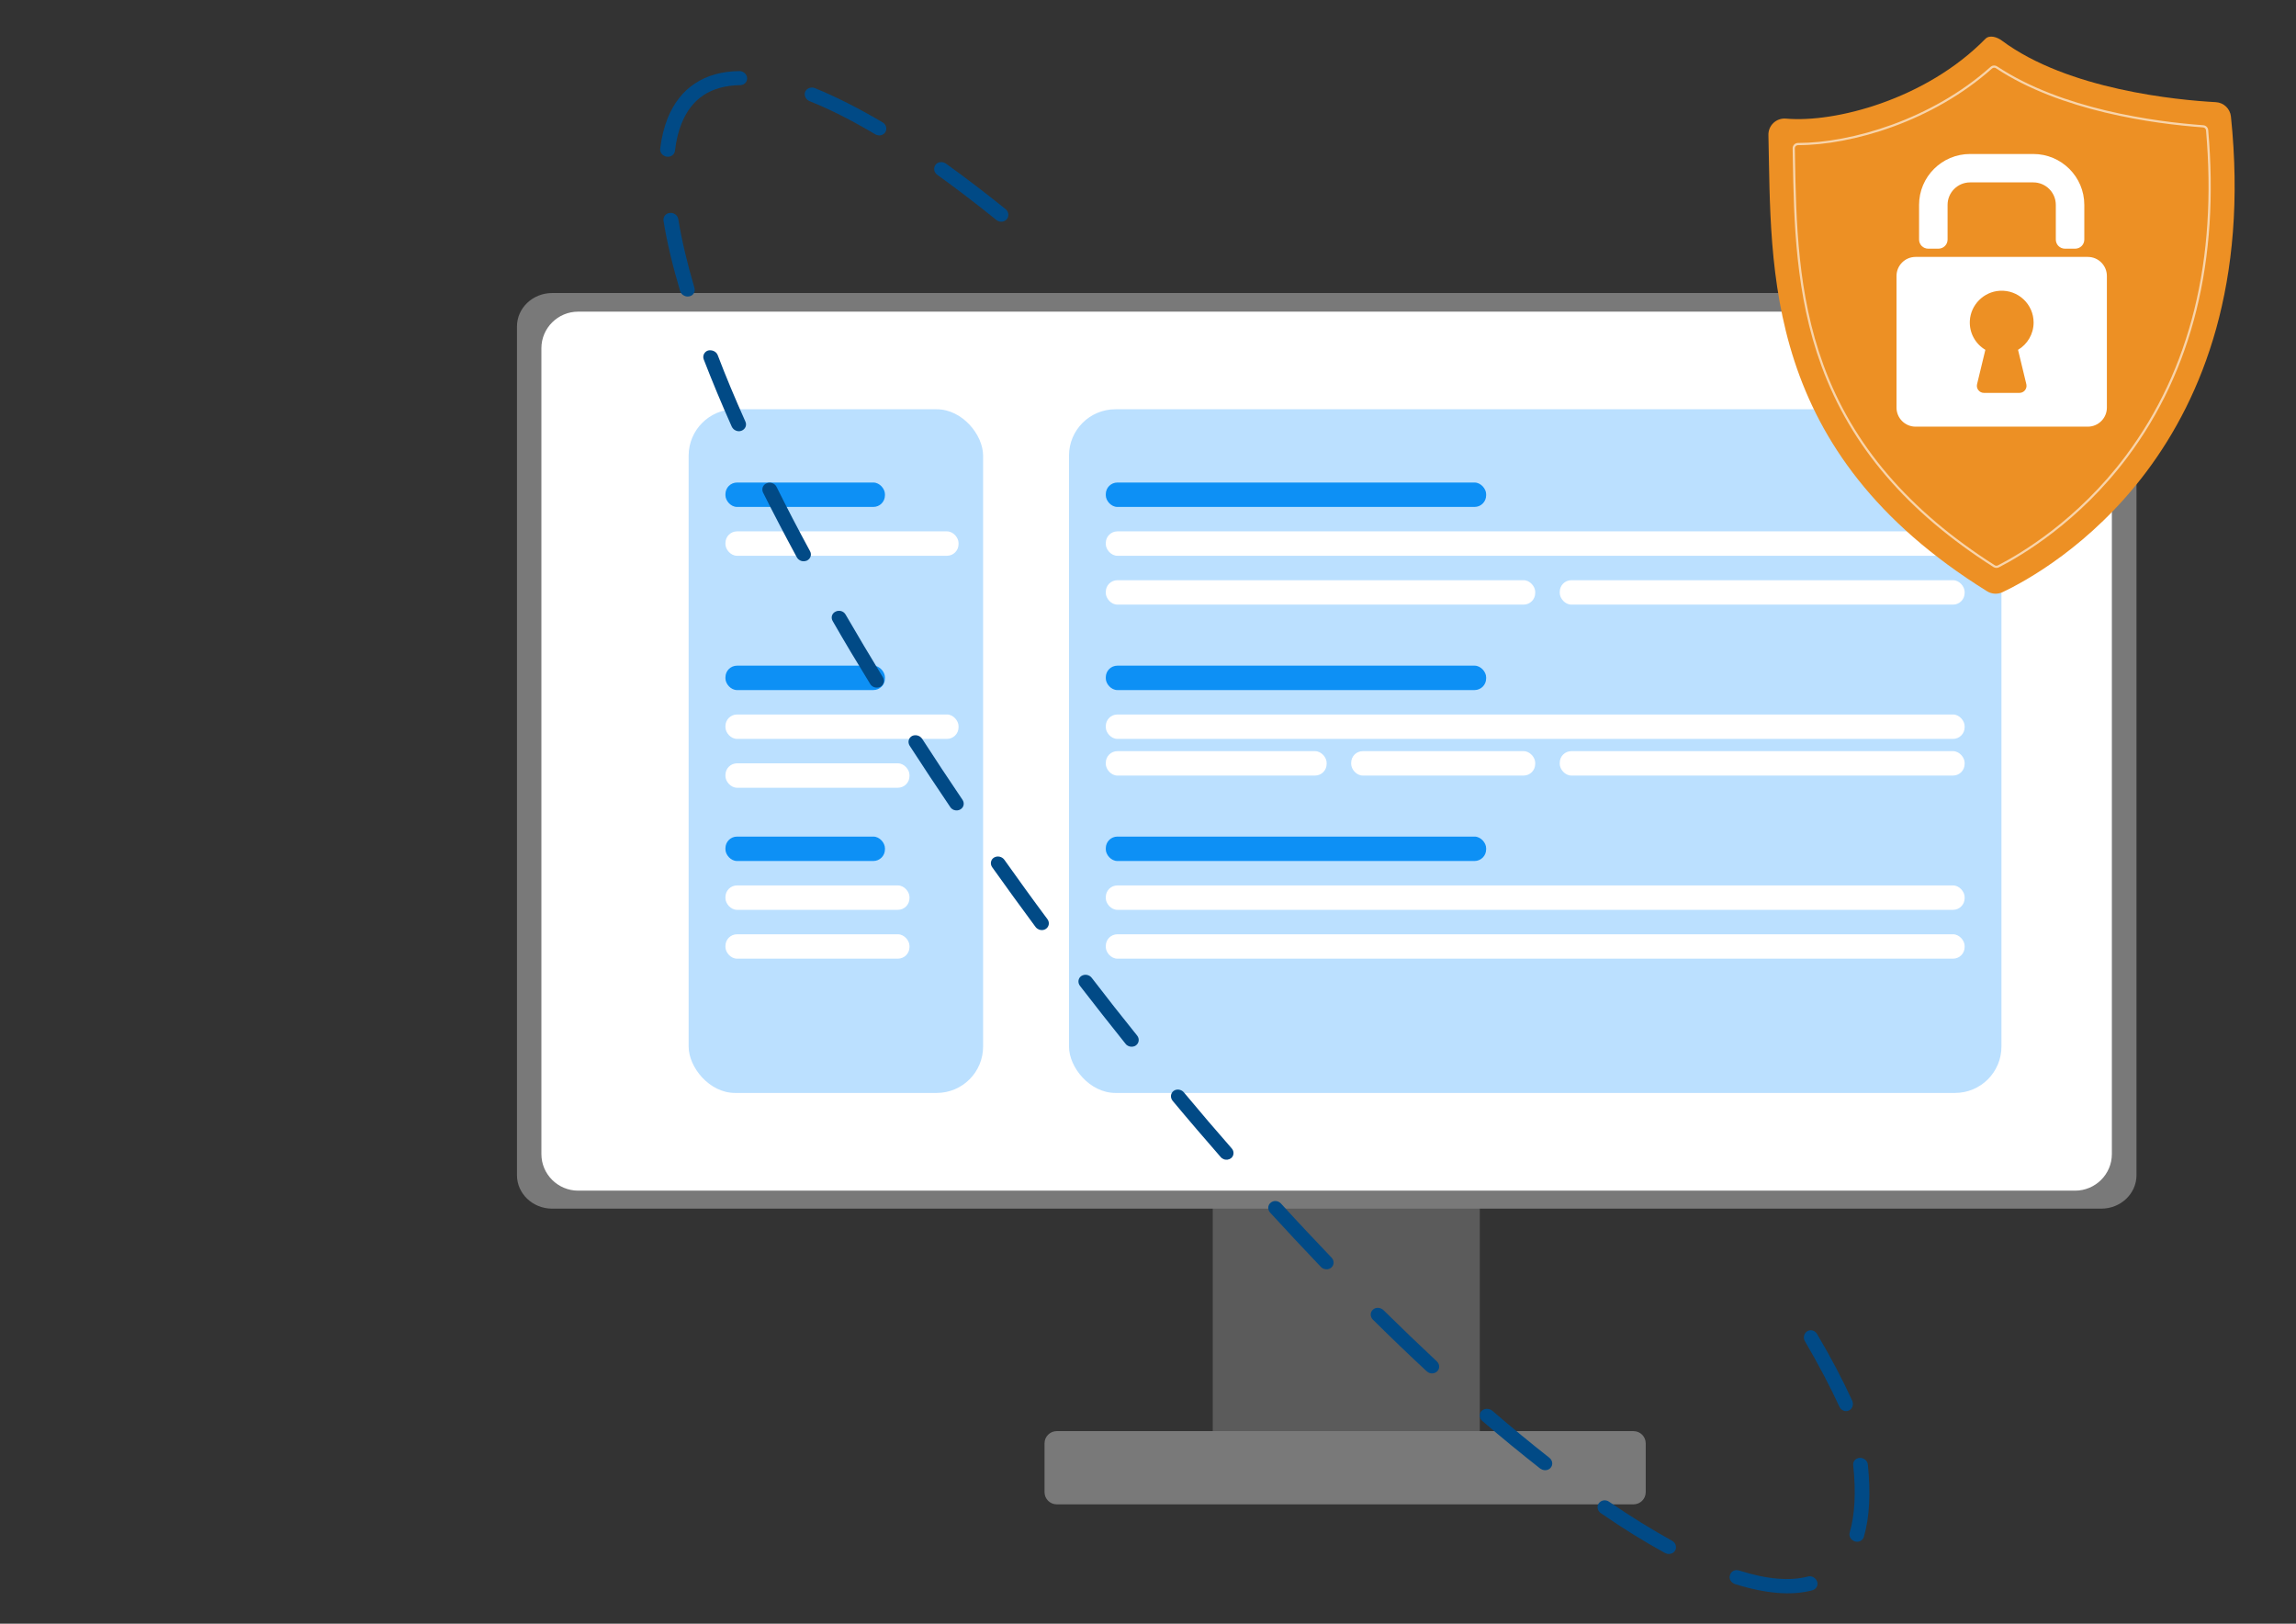
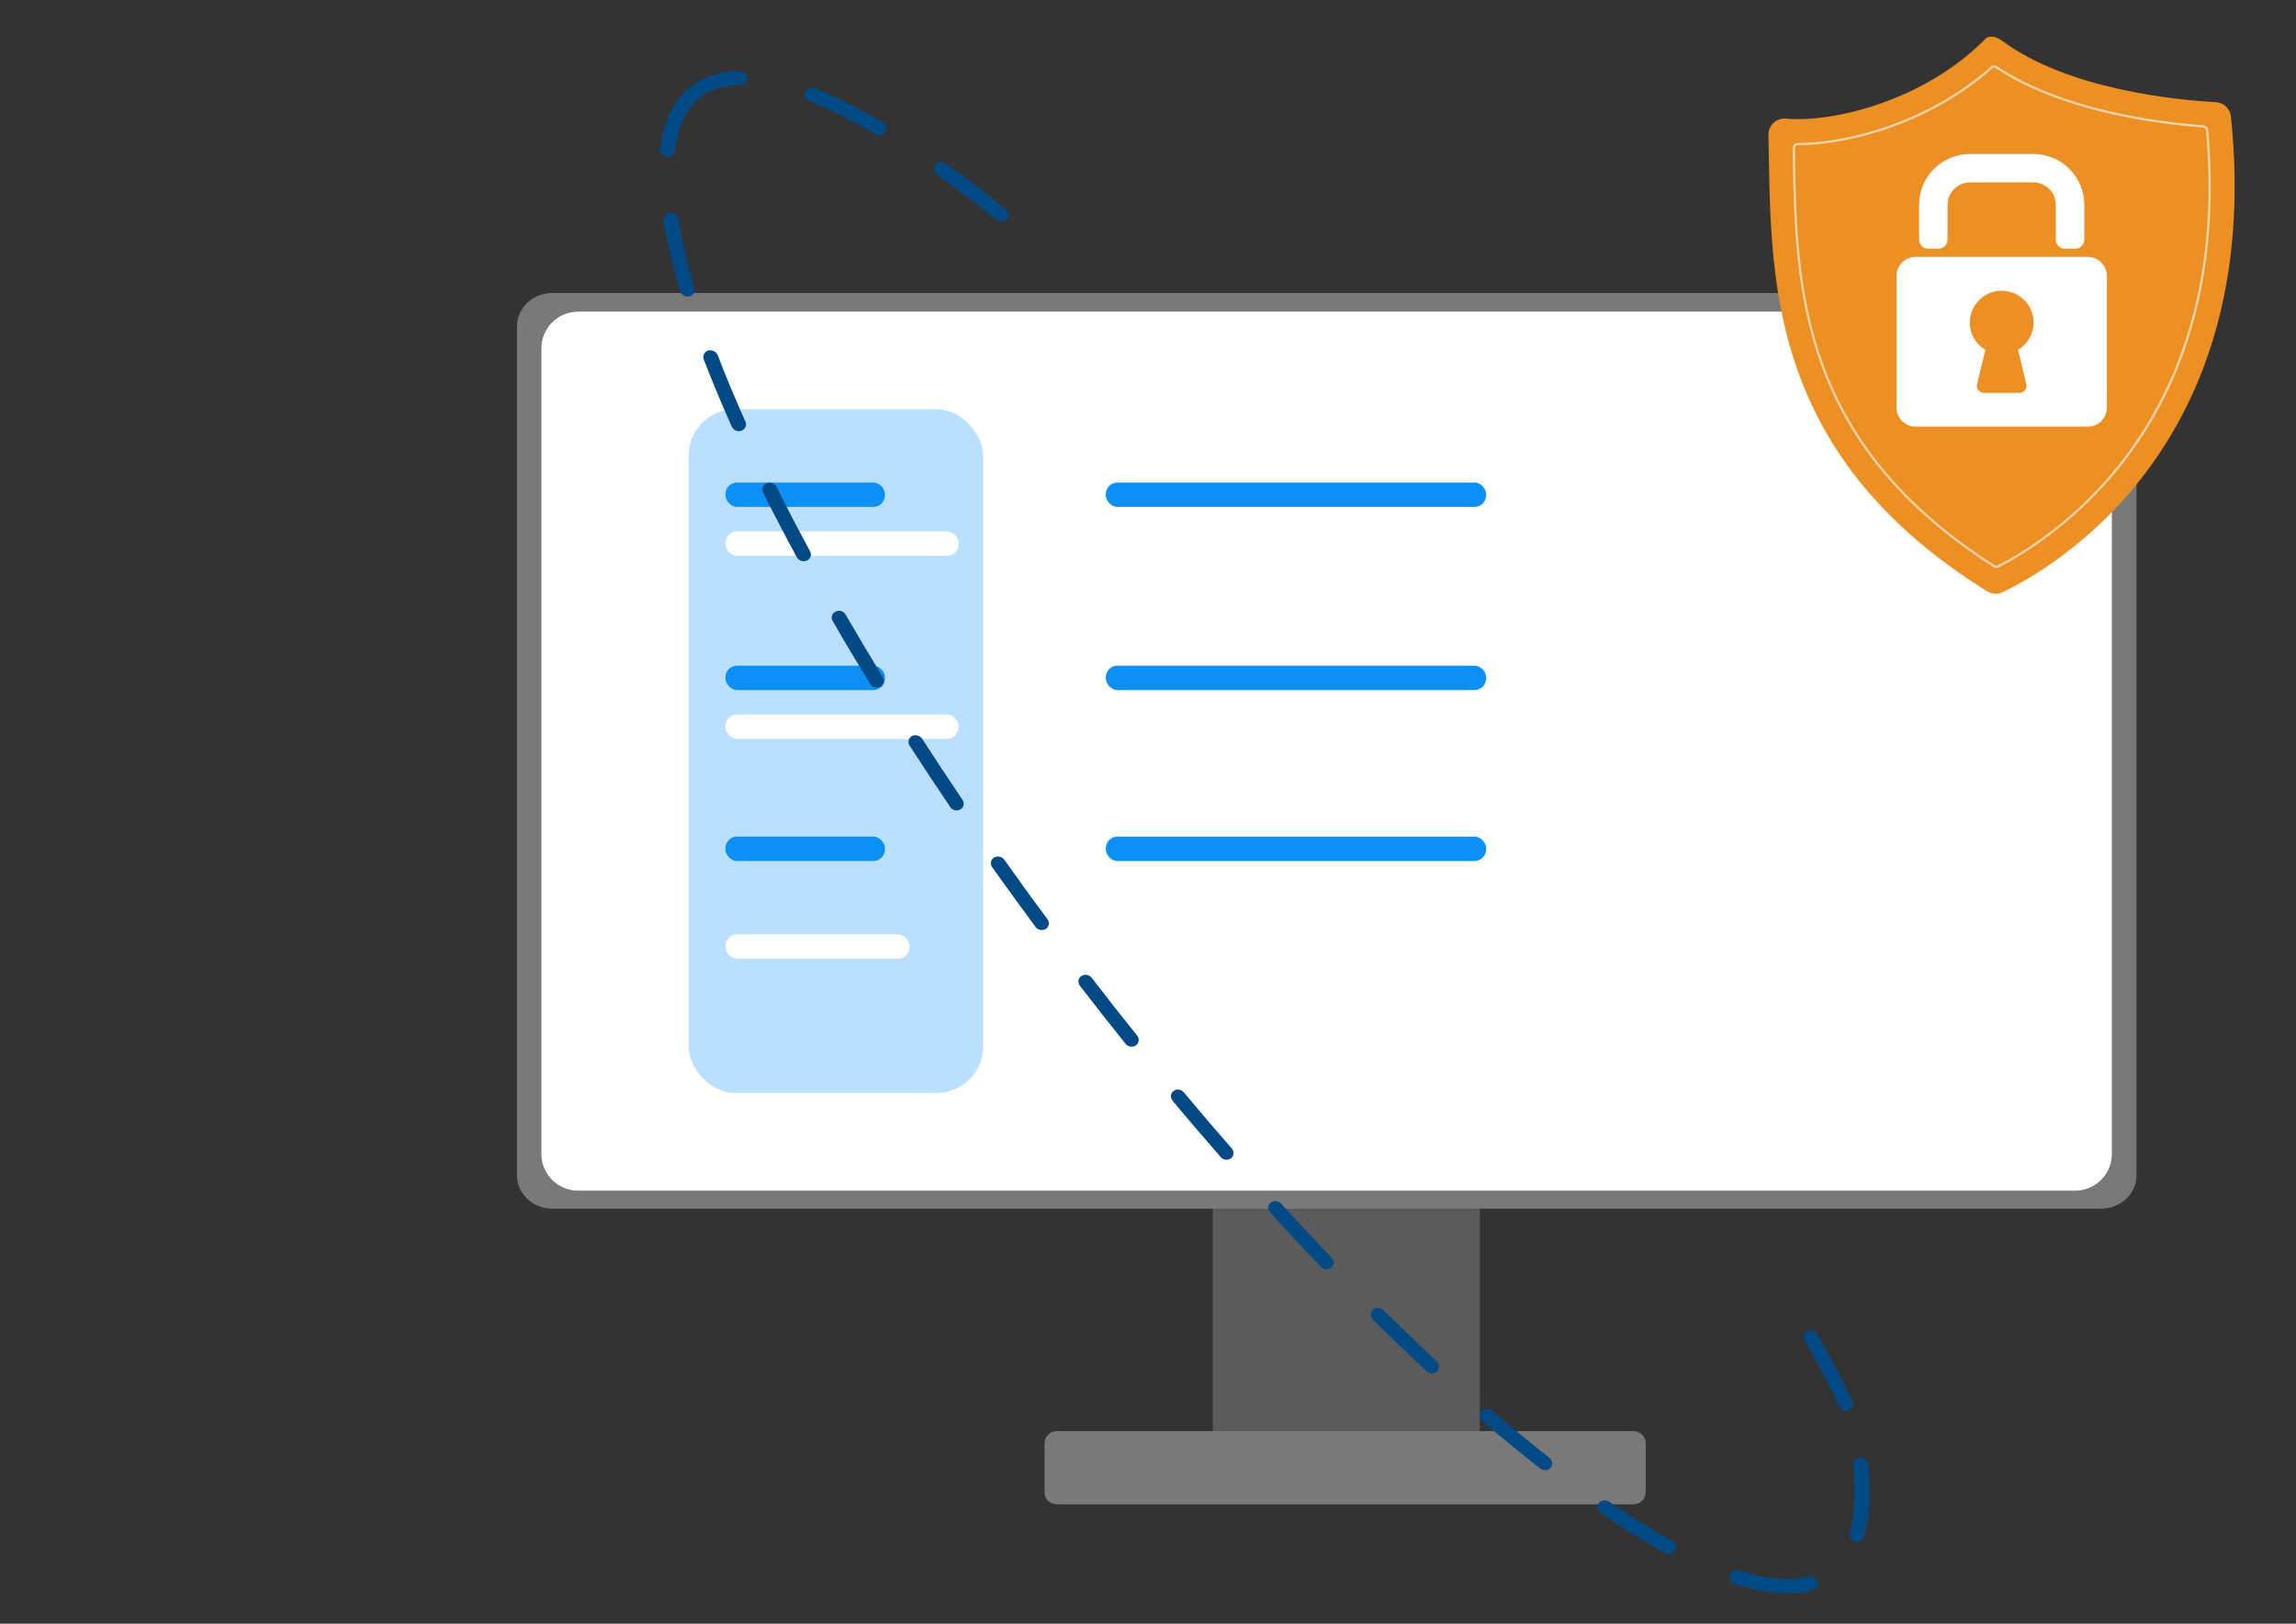
<svg xmlns="http://www.w3.org/2000/svg" width="198" height="140" viewBox="0 0 198 140" fill="none">
  <rect x="0" y="0" width="198" height="140" fill="#333333" stroke="none" />
  <path d="M104.583 103.16H127.612V125.071H104.583L104.583 103.16Z" fill="#5B5B5B" />
  <path d="M44.581 28.154C44.581 26.559 45.94 25.266 47.617 25.266H181.209C182.886 25.266 184.245 26.559 184.245 28.154V101.325C184.245 102.92 182.886 104.213 181.209 104.213H47.617C45.94 104.213 44.581 102.92 44.581 101.325V28.154Z" fill="#797979" />
  <path d="M46.688 30.029C46.688 28.285 48.11 26.871 49.863 26.871H178.947C180.7 26.871 182.121 28.285 182.121 30.029V99.503C182.121 101.247 180.7 102.661 178.947 102.661H49.863C48.11 102.661 46.688 101.247 46.688 99.503V30.029Z" fill="white" />
  <rect x="59.386" y="35.289" width="25.394" height="58.947" rx="4" fill="#BBE0FF" />
  <rect x="62.56" y="41.605" width="13.755" height="2.105" rx="1" fill="#0D90F5" />
  <rect x="62.56" y="45.816" width="20.103" height="2.105" rx="1" fill="white" />
  <rect x="62.56" y="61.605" width="20.103" height="2.105" rx="1" fill="white" />
-   <rect x="62.56" y="65.816" width="15.871" height="2.105" rx="1" fill="white" />
-   <rect x="62.56" y="76.344" width="15.871" height="2.105" rx="1" fill="white" />
  <rect x="62.56" y="80.555" width="15.871" height="2.105" rx="1" fill="white" />
  <rect x="62.56" y="57.395" width="13.755" height="2.105" rx="1" fill="#0D90F5" />
  <rect x="62.56" y="72.133" width="13.755" height="2.105" rx="1" fill="#0D90F5" />
-   <rect x="92.186" y="35.289" width="80.413" height="58.947" rx="4" fill="#BBE0FF" />
  <rect x="95.36" y="41.605" width="32.8" height="2.105" rx="1" fill="#0D90F5" />
  <rect x="95.36" y="45.816" width="74.064" height="2.105" rx="1" fill="white" />
  <rect x="95.36" y="76.344" width="74.064" height="2.105" rx="1" fill="white" />
  <rect x="95.36" y="80.555" width="74.064" height="2.105" rx="1" fill="white" />
  <rect x="95.36" y="57.395" width="32.8" height="2.105" rx="1" fill="#0D90F5" />
  <rect x="95.36" y="72.133" width="32.8" height="2.105" rx="1" fill="#0D90F5" />
  <rect x="95.36" y="61.605" width="74.064" height="2.105" rx="1" fill="white" />
-   <rect x="95.36" y="50.027" width="37.032" height="2.105" rx="1" fill="white" />
  <rect x="134.508" y="50.027" width="34.916" height="2.105" rx="1" fill="white" />
  <rect x="95.36" y="64.766" width="19.045" height="2.105" rx="1" fill="white" />
  <rect x="134.508" y="64.766" width="34.916" height="2.105" rx="1" fill="white" />
  <rect x="116.521" y="64.766" width="15.871" height="2.105" rx="1" fill="white" />
  <path d="M90.077 124.447C90.077 123.866 90.551 123.395 91.135 123.395H140.864C141.449 123.395 141.922 123.866 141.922 124.447V128.658C141.922 129.239 141.449 129.71 140.864 129.71H91.135C90.551 129.71 90.077 129.239 90.077 128.658V124.447Z" fill="#797979" />
  <path d="M152.942 10.595C153.23 10.326 153.62 10.192 154.014 10.227C158.224 10.605 166.079 8.584 171.213 3.35C171.57 2.986 172.22 3.192 172.628 3.496C178.338 7.748 187.802 8.629 191.088 8.809C191.767 8.846 192.319 9.371 192.389 10.046C195.377 38.8 176.587 49.219 172.691 51.058C172.265 51.259 171.763 51.23 171.363 50.982C151.941 38.928 152.772 23.252 152.503 11.637C152.494 11.243 152.653 10.864 152.942 10.595Z" fill="#ED9024" />
  <path opacity="0.61" d="M172.165 48.968C172.079 48.968 171.992 48.944 171.916 48.895C164.47 44.153 159.617 38.483 157.08 31.562C154.814 25.38 154.703 19.086 154.605 13.533L154.592 12.792C154.589 12.669 154.636 12.552 154.723 12.464C154.81 12.375 154.928 12.326 155.053 12.326H155.054C159.665 12.326 166.586 10.297 171.663 5.765C171.818 5.626 172.049 5.61 172.224 5.725C177.802 9.412 185.758 10.486 190.004 10.798C190.23 10.815 190.408 10.99 190.429 11.216C191.416 22.435 189.073 31.922 183.468 39.414C179.281 45.009 174.316 47.924 172.376 48.918C172.309 48.951 172.237 48.968 172.165 48.968ZM172.289 48.75C174.217 47.762 179.152 44.865 183.316 39.301C188.893 31.848 191.223 22.404 190.24 11.232C190.228 11.1 190.123 10.996 189.99 10.986C185.726 10.673 177.733 9.593 172.12 5.882C172.017 5.814 171.88 5.824 171.789 5.906C166.675 10.471 159.701 12.515 155.057 12.515C154.979 12.515 154.909 12.544 154.858 12.596C154.807 12.648 154.78 12.716 154.781 12.789L154.794 13.529C154.892 19.068 155.003 25.346 157.258 31.497C159.781 38.378 164.609 44.017 172.018 48.736C172.099 48.788 172.203 48.794 172.289 48.75Z" fill="white" />
  <path d="M178.955 21.443H178.077C177.641 21.443 177.287 21.091 177.287 20.656V17.665C177.287 16.594 176.416 15.726 175.341 15.726H169.899C168.824 15.726 167.953 16.594 167.953 17.665V20.656C167.953 21.09 167.6 21.443 167.163 21.443H166.285C165.849 21.443 165.495 21.091 165.495 20.656V17.665C165.495 15.242 167.467 13.277 169.898 13.277H175.341C177.773 13.277 179.744 15.242 179.744 17.665V20.656C179.745 21.091 179.391 21.443 178.955 21.443Z" fill="white" />
  <path d="M180.044 22.152H165.197C164.287 22.152 163.55 22.887 163.55 23.794V35.147C163.55 36.053 164.287 36.788 165.197 36.788H180.044C180.953 36.788 181.691 36.053 181.691 35.147V23.794C181.691 22.887 180.954 22.152 180.044 22.152ZM174.745 33.125C174.837 33.508 174.546 33.876 174.151 33.876H171.09C170.695 33.876 170.404 33.508 170.496 33.125L171.211 30.163C170.367 29.66 169.816 28.721 169.873 27.659C169.946 26.283 171.065 25.156 172.445 25.071C174.044 24.972 175.372 26.235 175.372 27.808C175.372 28.808 174.834 29.684 174.03 30.163L174.745 33.125Z" fill="white" />
  <path d="M128.686 121.634C130.371 123.078 132.026 124.451 133.617 125.694C133.888 125.916 133.946 126.302 133.725 126.55C133.552 126.762 133.25 126.814 133 126.717C132.935 126.688 132.884 126.665 132.825 126.625C131.214 125.358 129.528 123.986 127.835 122.524C127.569 122.29 127.537 121.915 127.763 121.655C128.009 121.419 128.414 121.412 128.686 121.634Z" fill="#014A86" />
  <path d="M138.77 129.49C140.677 130.788 142.503 131.92 144.191 132.846C144.502 133.014 144.628 133.387 144.461 133.688C144.31 133.952 143.968 134.059 143.666 133.939C143.64 133.928 143.615 133.916 143.589 133.905C141.85 132.956 139.985 131.807 138.05 130.468C137.755 130.264 137.679 129.884 137.879 129.612C138.079 129.341 138.481 129.274 138.77 129.49Z" fill="#014A86" />
  <path d="M155.661 115.66C156.821 117.648 157.82 119.544 158.623 121.286C158.768 121.608 159.133 121.76 159.447 121.617C159.724 121.487 159.856 121.155 159.758 120.847C159.749 120.82 159.739 120.794 159.729 120.768C158.907 118.972 157.893 117.036 156.695 115.018C156.512 114.71 156.137 114.607 155.85 114.785C155.563 114.963 155.467 115.357 155.661 115.66Z" fill="#014A86" />
  <path d="M110.475 103.78C111.933 105.382 113.388 106.925 114.827 108.432C115.069 108.685 115.065 109.072 114.811 109.29C114.629 109.454 114.368 109.482 114.144 109.397C114.054 109.357 113.969 109.304 113.908 109.234C112.469 107.727 111.007 106.166 109.535 104.558C109.298 104.294 109.316 103.913 109.582 103.7C109.836 103.481 110.238 103.516 110.475 103.78Z" fill="#014A86" />
  <path d="M119.308 112.965C120.861 114.494 122.405 115.976 123.907 117.381C124.167 117.627 124.181 118.008 123.935 118.244C123.747 118.42 123.481 118.46 123.244 118.369C123.167 118.334 123.095 118.288 123.028 118.229C121.501 116.813 119.957 115.331 118.396 113.784C118.149 113.544 118.14 113.151 118.399 112.92C118.64 112.696 119.047 112.719 119.308 112.965Z" fill="#014A86" />
  <path d="M86.086 19.061C86.022 19.033 85.957 19.004 85.903 18.951C84.158 17.538 82.452 16.243 80.829 15.072C80.534 14.868 80.476 14.482 80.676 14.211C80.876 13.939 81.279 13.903 81.574 14.106C83.223 15.289 84.95 16.607 86.721 18.032C86.992 18.254 87.037 18.634 86.824 18.9C86.633 19.118 86.331 19.171 86.086 19.061Z" fill="#014A86" />
  <path d="M102.097 94.192C103.471 95.844 104.849 97.453 106.217 99.015C106.454 99.279 106.418 99.667 106.157 99.868C105.973 100.002 105.725 100.036 105.519 99.944C105.429 99.903 105.331 99.845 105.263 99.757C103.887 98.178 102.496 96.562 101.122 94.911C100.904 94.641 100.934 94.265 101.213 94.058C101.469 93.869 101.878 93.922 102.097 94.192Z" fill="#014A86" />
  <path d="M160.377 125.701C160.725 125.683 161.043 125.94 161.078 126.273C161.335 128.75 161.223 130.847 160.732 132.515C160.636 132.832 160.292 133.01 159.954 132.903C159.941 132.897 159.916 132.886 159.903 132.88C159.601 132.76 159.423 132.436 159.514 132.131C159.958 130.6 160.062 128.658 159.815 126.329C159.775 126.008 160.029 125.719 160.377 125.701Z" fill="#014A86" />
  <path d="M149.97 135.413C152.352 136.172 154.349 136.341 155.895 135.935C156.232 135.84 156.589 136.042 156.705 136.368C156.821 136.694 156.625 137.025 156.288 137.12C154.492 137.602 152.243 137.407 149.613 136.58C149.6 136.575 149.588 136.569 149.575 136.563C149.26 136.437 149.082 136.112 149.186 135.813C149.281 135.466 149.632 135.305 149.97 135.413Z" fill="#014A86" />
  <path d="M79.524 63.701C80.642 65.439 81.805 67.183 83 68.956C83.195 69.244 83.12 69.615 82.826 69.786C82.653 69.897 82.434 69.9 82.249 69.832C82.133 69.78 82.015 69.699 81.944 69.581C80.736 67.802 79.579 66.046 78.448 64.302C78.259 64.001 78.346 63.637 78.64 63.465C78.942 63.311 79.33 63.412 79.524 63.701Z" fill="#014A86" />
  <path d="M70.263 7.594C72.056 8.322 74.023 9.315 76.112 10.55C76.418 10.73 76.525 11.11 76.351 11.393C76.188 11.652 75.869 11.741 75.58 11.626C75.542 11.609 75.516 11.598 75.477 11.58C73.452 10.374 71.549 9.409 69.816 8.723C69.488 8.591 69.313 8.224 69.436 7.918C69.564 7.6 69.961 7.474 70.263 7.594Z" fill="#014A86" />
  <path d="M61.899 30.635C62.599 32.475 63.405 34.391 64.282 36.353C64.422 36.66 64.278 37.014 63.943 37.139C63.791 37.201 63.61 37.192 63.468 37.129C63.308 37.072 63.181 36.943 63.1 36.778C62.216 34.797 61.408 32.852 60.687 30.988C60.566 30.675 60.741 30.32 61.065 30.22C61.41 30.143 61.783 30.309 61.899 30.635Z" fill="#014A86" />
  <path d="M57.764 18.358C58.105 18.323 58.446 18.561 58.494 18.9C58.785 20.687 59.259 22.685 59.886 24.824C59.984 25.155 59.788 25.486 59.45 25.551C59.314 25.577 59.176 25.574 59.048 25.516C58.862 25.448 58.714 25.296 58.651 25.094C58.001 22.902 57.512 20.868 57.217 19.022C57.176 18.701 57.41 18.388 57.764 18.358Z" fill="#014A86" />
  <path d="M59.913 7.209C60.957 6.508 62.248 6.147 63.757 6.128C64.099 6.123 64.411 6.391 64.428 6.73C64.445 7.069 64.183 7.341 63.827 7.341C62.581 7.362 61.509 7.647 60.668 8.209C59.832 8.758 59.196 9.584 58.766 10.674C58.493 11.345 58.31 12.128 58.208 13.004C58.168 13.332 57.847 13.564 57.5 13.51C57.444 13.499 57.4 13.494 57.348 13.471C57.072 13.362 56.898 13.097 56.935 12.811C57.049 11.839 57.27 10.972 57.567 10.212C58.095 8.906 58.88 7.887 59.913 7.209Z" fill="#014A86" />
  <path d="M86.613 74.132C87.815 75.822 89.051 77.541 90.323 79.247C90.535 79.529 90.474 79.906 90.187 80.095C90.008 80.217 89.79 80.221 89.591 80.147C89.475 80.095 89.37 80.019 89.294 79.913C88.028 78.195 86.774 76.482 85.564 74.775C85.365 74.499 85.431 74.11 85.726 73.939C86.02 73.767 86.413 73.856 86.613 74.132Z" fill="#014A86" />
  <path d="M66.971 41.985C67.862 43.781 68.832 45.641 69.854 47.523C70.025 47.83 69.893 48.19 69.579 48.338C69.409 48.406 69.222 48.409 69.062 48.352C68.92 48.289 68.795 48.19 68.717 48.054C67.687 46.154 66.71 44.276 65.806 42.475C65.653 42.162 65.785 41.802 66.107 41.672C66.434 41.53 66.818 41.672 66.971 41.985Z" fill="#014A86" />
  <path d="M94.15 84.314C95.446 86.002 96.752 87.666 98.062 89.288C98.281 89.559 98.232 89.941 97.958 90.136C97.774 90.27 97.537 90.28 97.339 90.206C97.236 90.159 97.138 90.102 97.062 89.996C95.745 88.356 94.438 86.692 93.129 84.998C92.916 84.715 92.978 84.339 93.246 84.156C93.533 83.967 93.937 84.031 94.15 84.314Z" fill="#014A86" />
  <path d="M72.926 52.996C73.952 54.766 75.025 56.57 76.136 58.392C76.312 58.687 76.22 59.063 75.918 59.217C75.737 59.31 75.537 59.307 75.364 59.244C75.236 59.187 75.118 59.105 75.04 58.97C73.915 57.142 72.83 55.332 71.809 53.55C71.632 53.255 71.738 52.885 72.053 52.736C72.373 52.576 72.755 52.689 72.926 52.996Z" fill="#014A86" />
</svg>